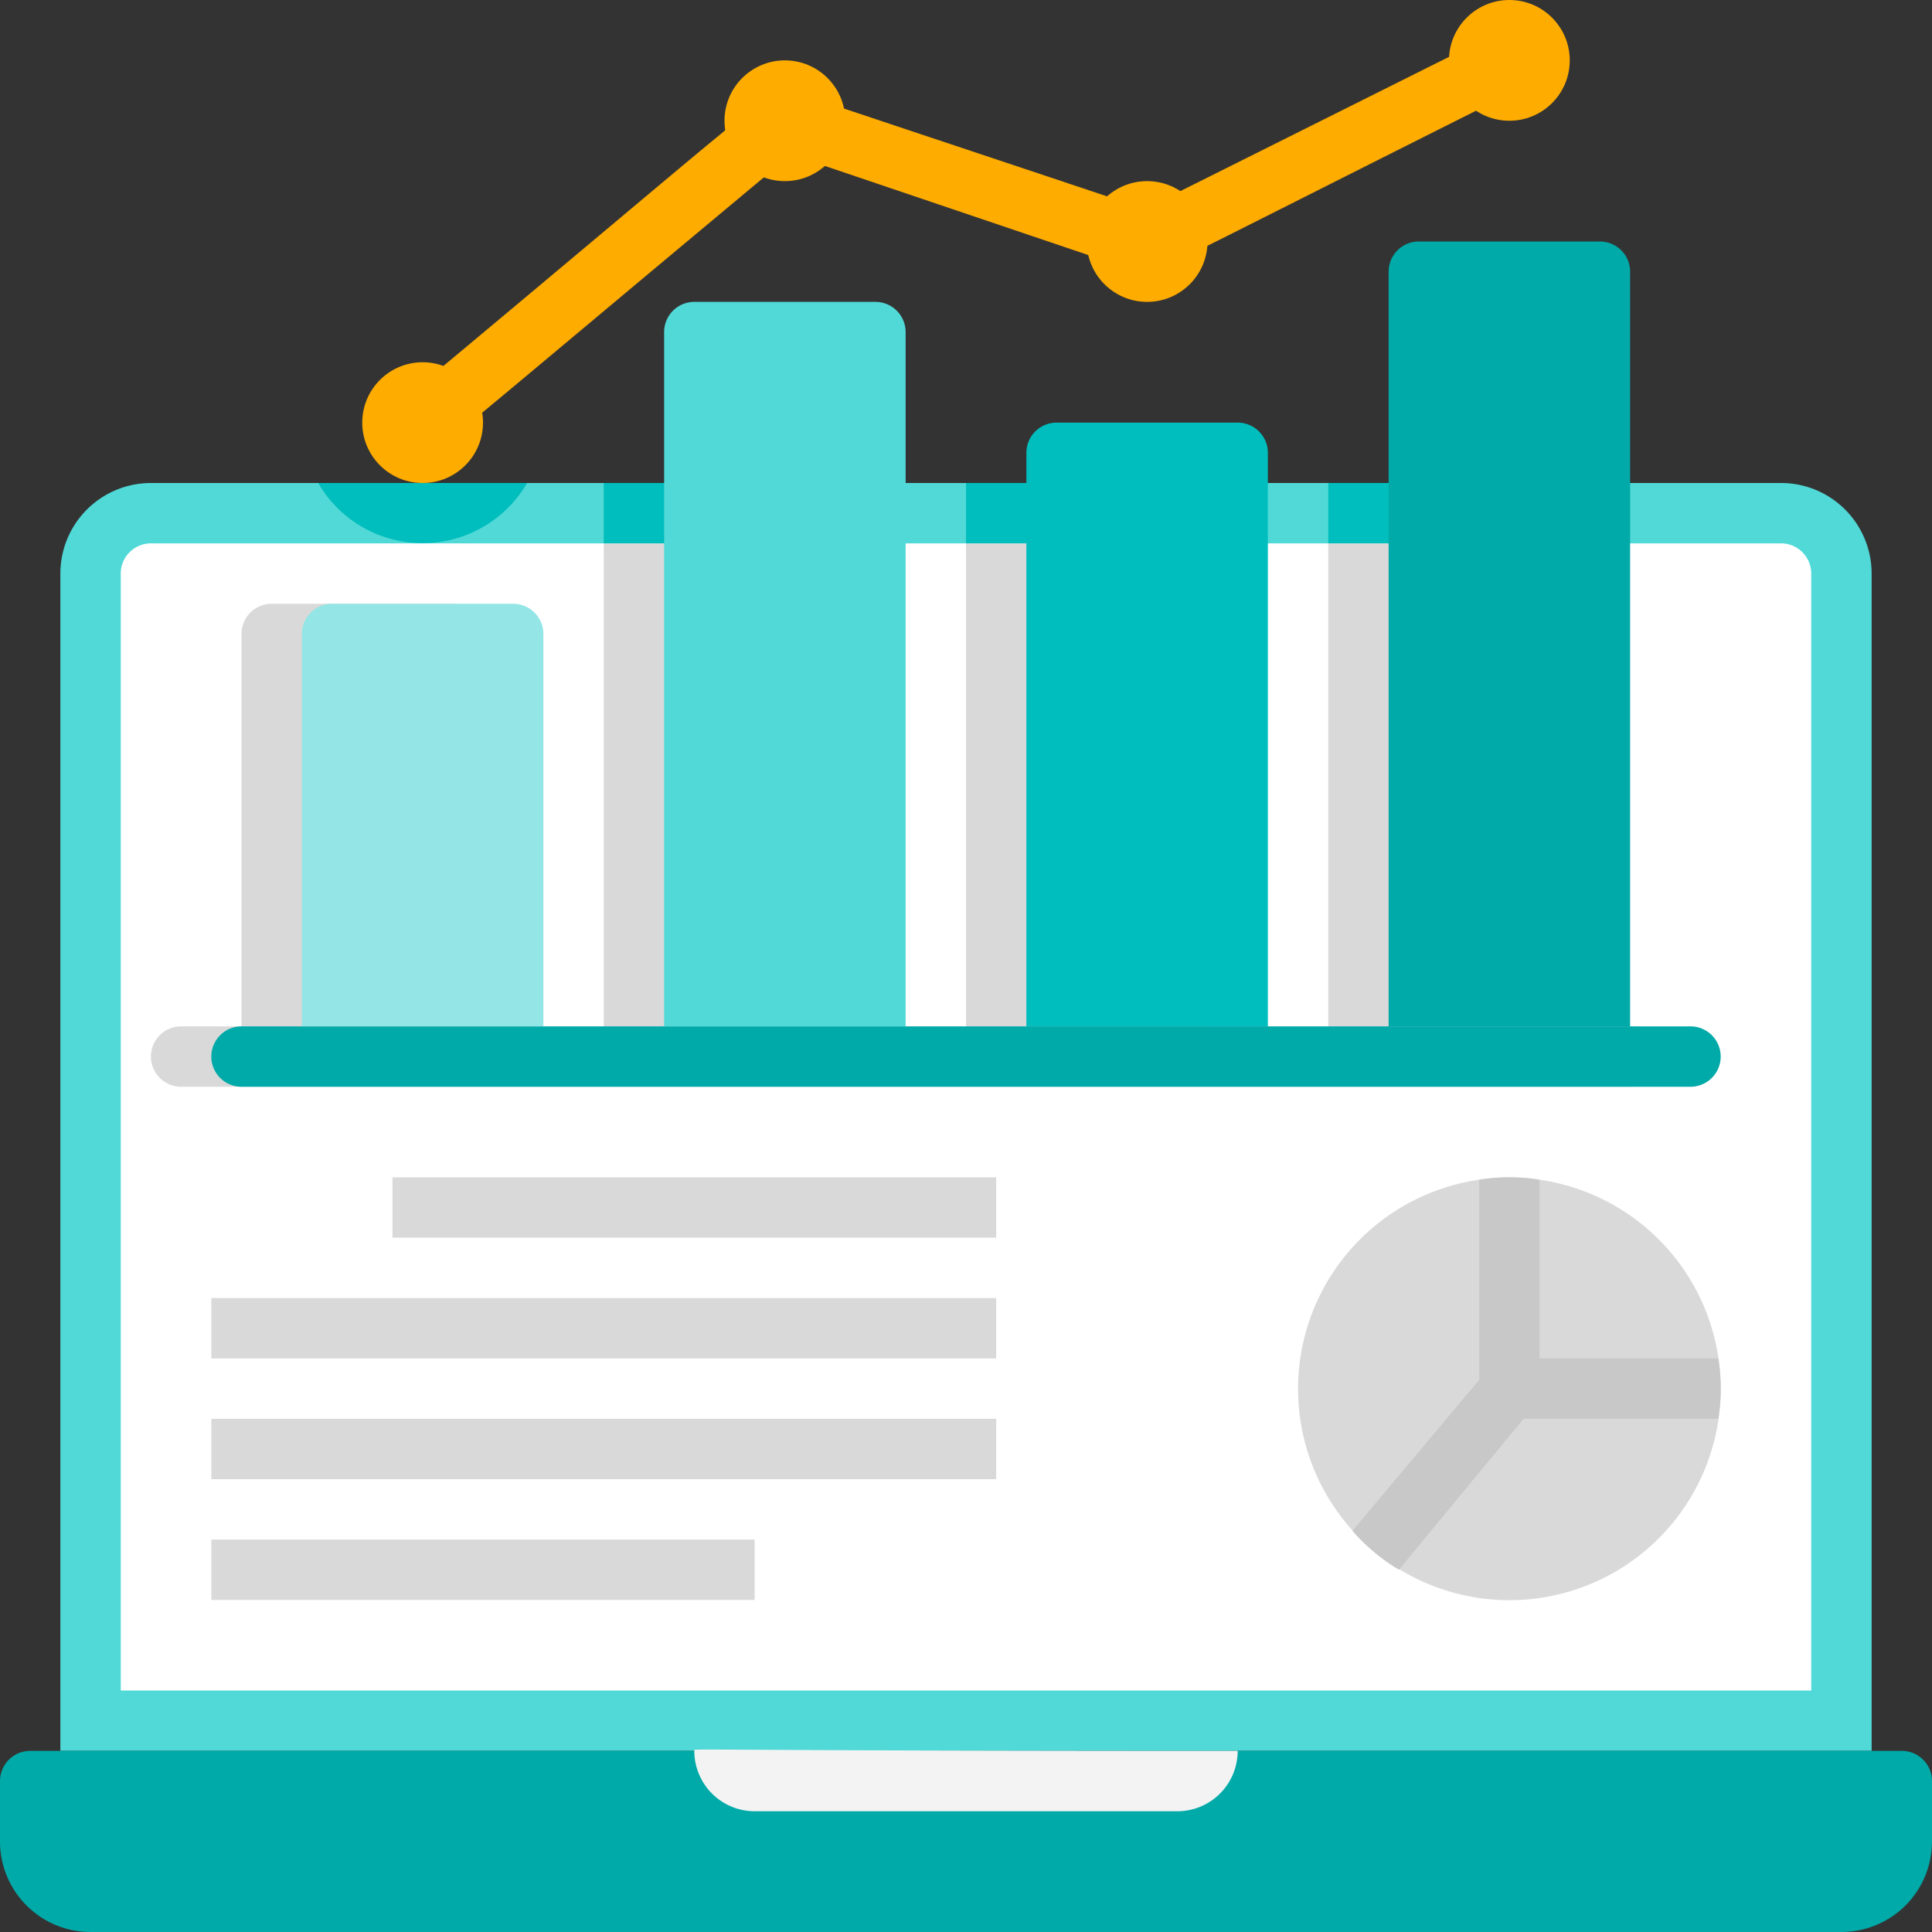
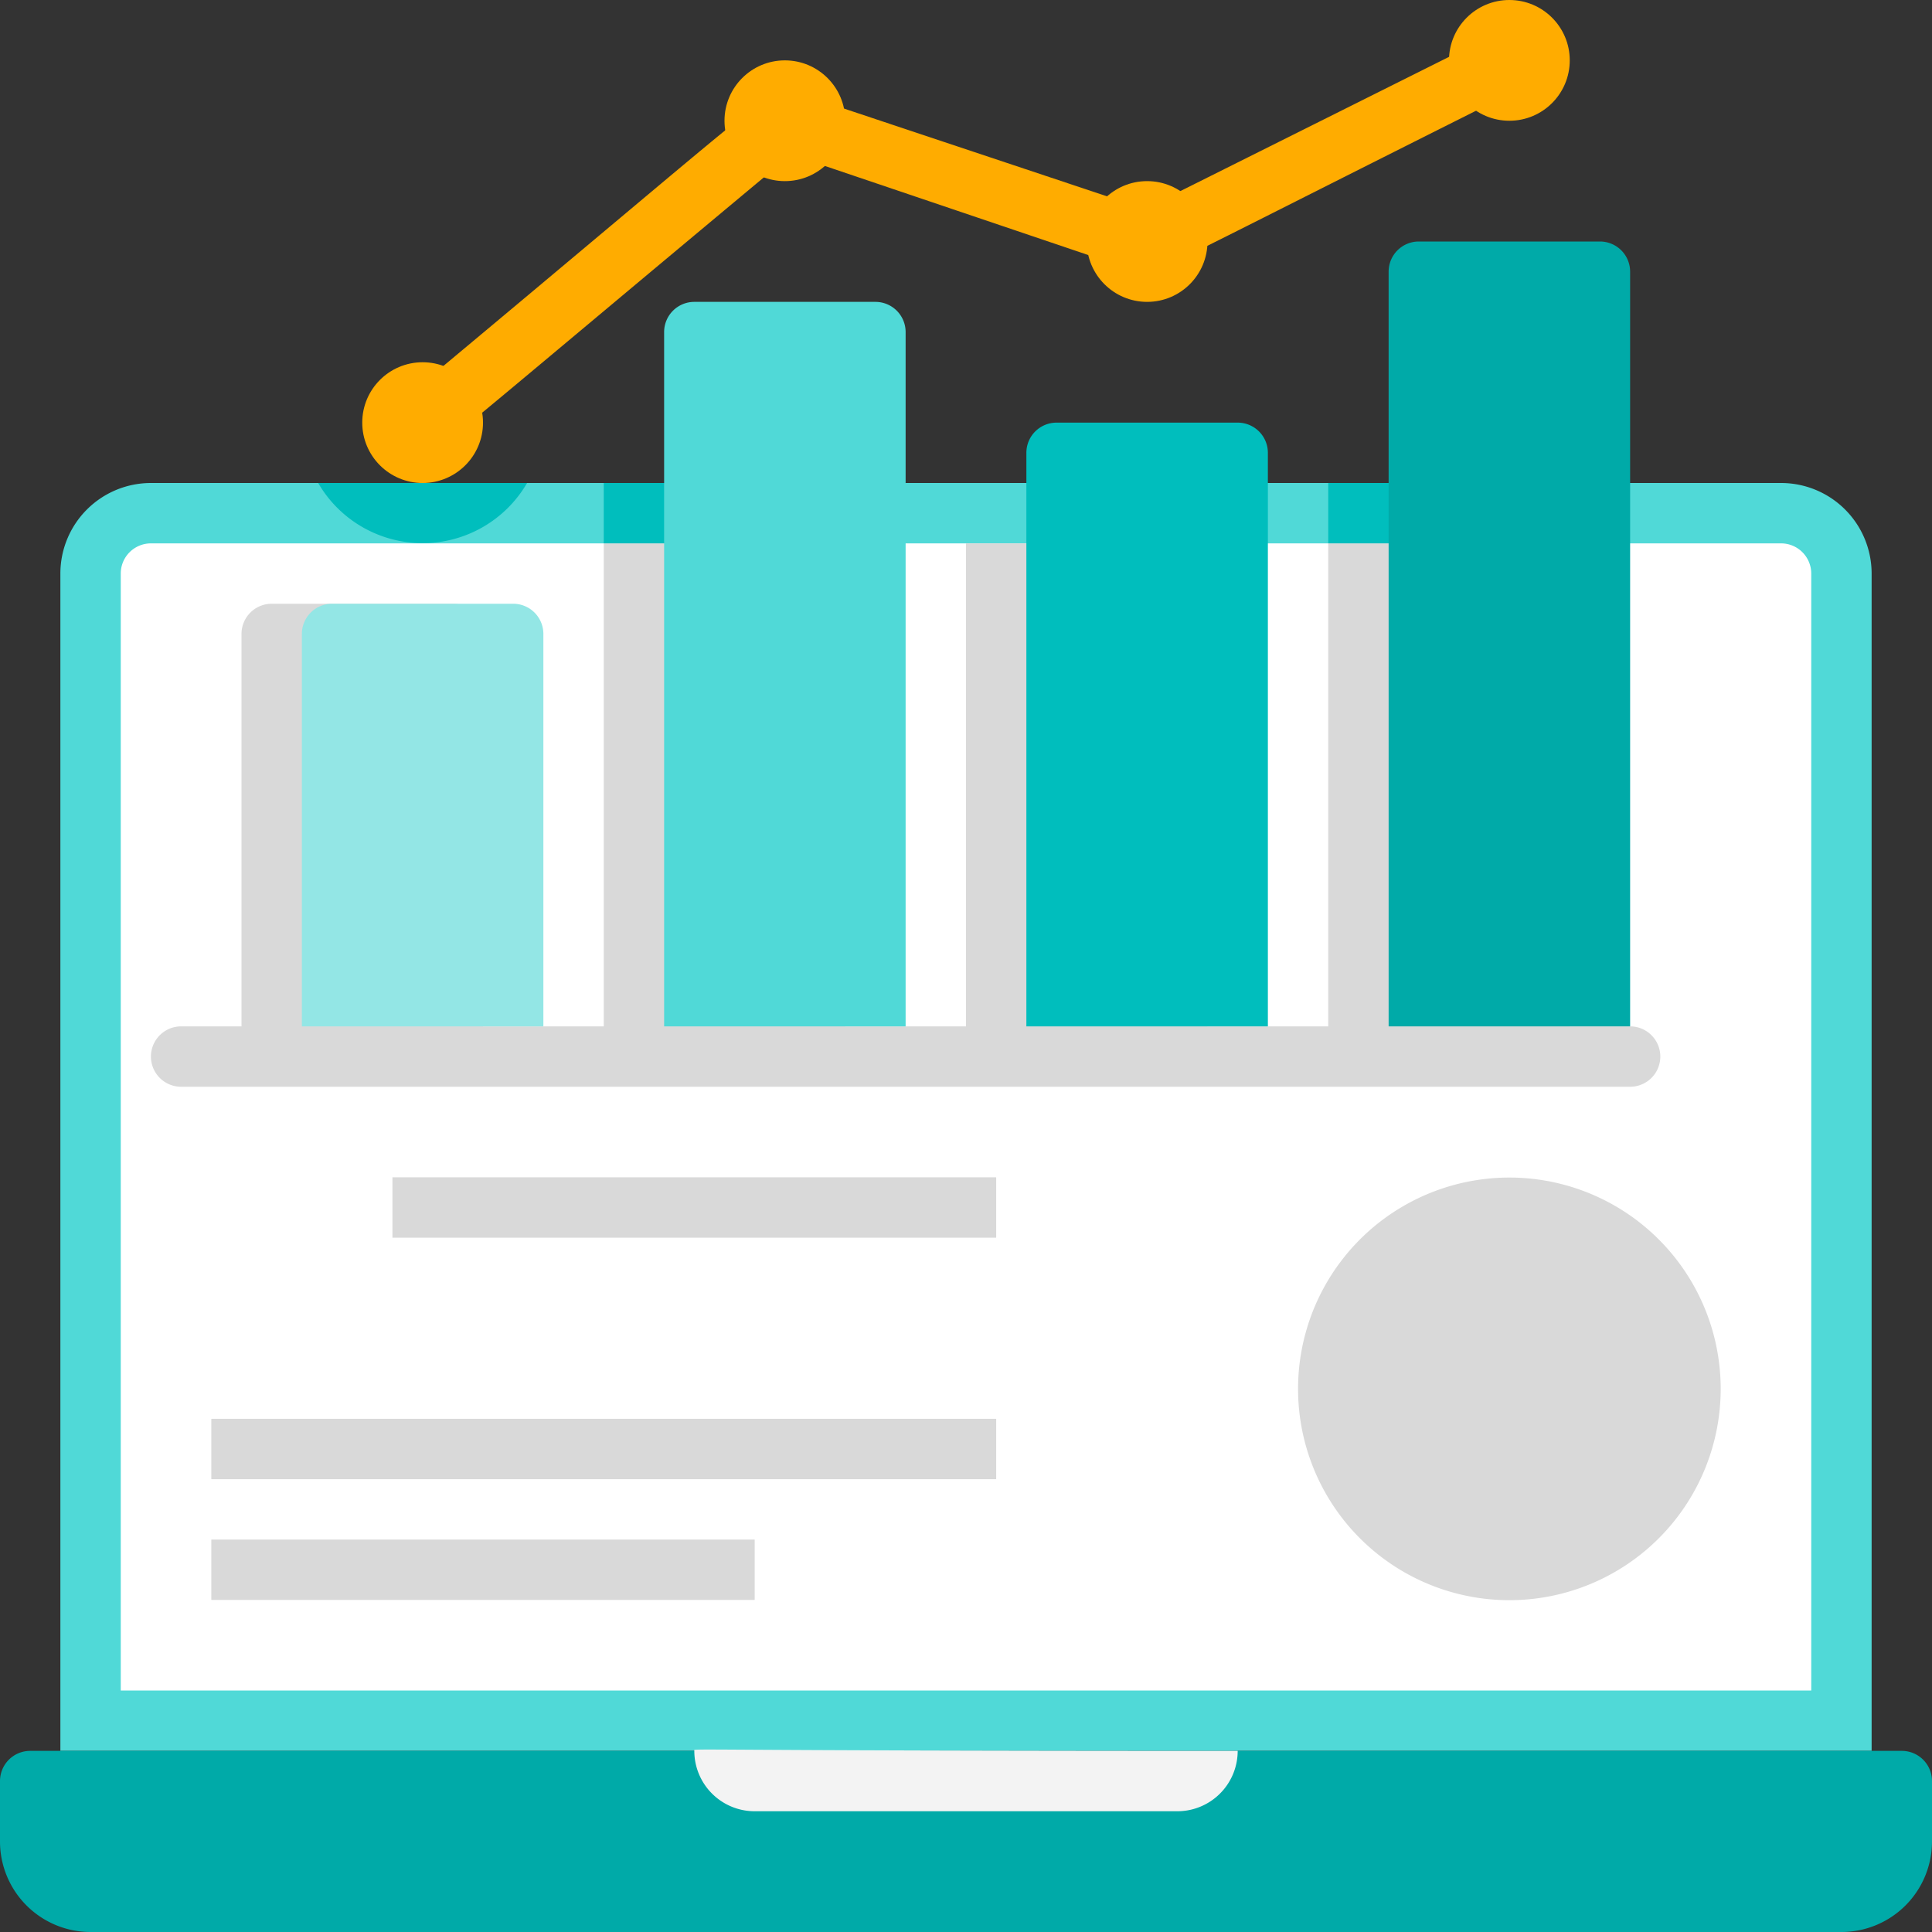
<svg xmlns="http://www.w3.org/2000/svg" viewBox="0 0 64 64">
  <rect x="0" y="0" width="64" height="64" fill="#333333" stroke="none" />
  <defs>
    <style>.cls-1{fill:#50d9d7;}.cls-2{fill:#00aaa8;}.cls-3{fill:#fff;}.cls-4{fill:#d9d9d9;}.cls-5{fill:#f3f3f3;}.cls-6{fill:#00bebd;}.cls-7{fill:#93e6e5;}.cls-8{fill:#ffac00;}.cls-9{fill:#c8c8c8;}</style>
  </defs>
  <title>Report</title>
  <g id="Report">
    <path class="cls-1" d="M62,19V58H2V19a3,3,0,0,1,3-3H59A3,3,0,0,1,62,19Z" />
    <path class="cls-2" d="M1,58H63a1,1,0,0,1,1,1v2a3,3,0,0,1-3,3H3a3,3,0,0,1-3-3V59A1,1,0,0,1,1,58Z" />
    <path class="cls-3" d="M60,19V56H4V19a1,1,0,0,1,1-1H59A1,1,0,0,1,60,19Z" />
    <path class="cls-4" d="M54,36H6a1,1,0,0,1,0-2H8V21a1,1,0,0,1,1-1h6a1,1,0,0,1,1,1V34h4V18h8V34h4V18h8V34h4V18h8V34h2A1,1,0,0,1,54,36Z" />
    <path class="cls-5" d="M39,60H25a2,2,0,0,1-2-2c0-.1-.84,0,18,0A2,2,0,0,1,39,60Z" />
-     <path class="cls-2" d="M56,36H8a1,1,0,0,1,0-2H56A1,1,0,0,1,56,36Z" />
    <rect class="cls-6" x="20" y="16" width="8" height="2" />
-     <rect class="cls-6" x="32" y="16" width="8" height="2" />
    <rect class="cls-6" x="44" y="16" width="8" height="2" />
    <path class="cls-7" d="M11,20h6a1,1,0,0,1,1,1V34a0,0,0,0,1,0,0H10a0,0,0,0,1,0,0V21A1,1,0,0,1,11,20Z" />
    <path class="cls-1" d="M23,10h6a1,1,0,0,1,1,1V34a0,0,0,0,1,0,0H22a0,0,0,0,1,0,0V11A1,1,0,0,1,23,10Z" />
    <path class="cls-6" d="M35,14h6a1,1,0,0,1,1,1V34a0,0,0,0,1,0,0H34a0,0,0,0,1,0,0V15A1,1,0,0,1,35,14Z" />
    <path class="cls-2" d="M47,8h6a1,1,0,0,1,1,1V34a0,0,0,0,1,0,0H46a0,0,0,0,1,0,0V9A1,1,0,0,1,47,8Z" />
    <circle class="cls-8" cx="50" cy="2" r="2" />
    <circle class="cls-8" cx="38" cy="8" r="2" />
    <circle class="cls-8" cx="26" cy="4" r="2" />
    <path class="cls-6" d="M17.46,16a4,4,0,0,1-6.92,0Z" />
    <circle class="cls-8" cx="14" cy="14" r="2" />
    <path class="cls-8" d="M14,15a1,1,0,0,1-.64-1.77C26.3,2.45,25.57,2.8,26.32,3.05l11.6,3.87L49.55,1.11a1,1,0,0,1,.9,1.78C37.48,9.38,38.24,9.14,37.68,9L26.21,5.12C13.59,15.64,14.52,15,14,15Z" />
    <rect class="cls-4" x="13" y="39" width="20" height="2" />
-     <rect class="cls-4" x="7" y="43" width="26" height="2" />
    <rect class="cls-4" x="7" y="47" width="26" height="2" />
    <rect class="cls-4" x="7" y="51" width="18" height="2" />
    <path class="cls-4" d="M57,46a7,7,0,1,1-8-6.92A7,7,0,0,1,57,46Z" />
-     <path class="cls-9" d="M56.92,47H50.47l-4.13,5a6.37,6.37,0,0,1-1.54-1.29l4.2-5V39.08a6.1,6.1,0,0,1,2,0V45h5.92A6.1,6.1,0,0,1,56.92,47Z" />
  </g>
</svg>